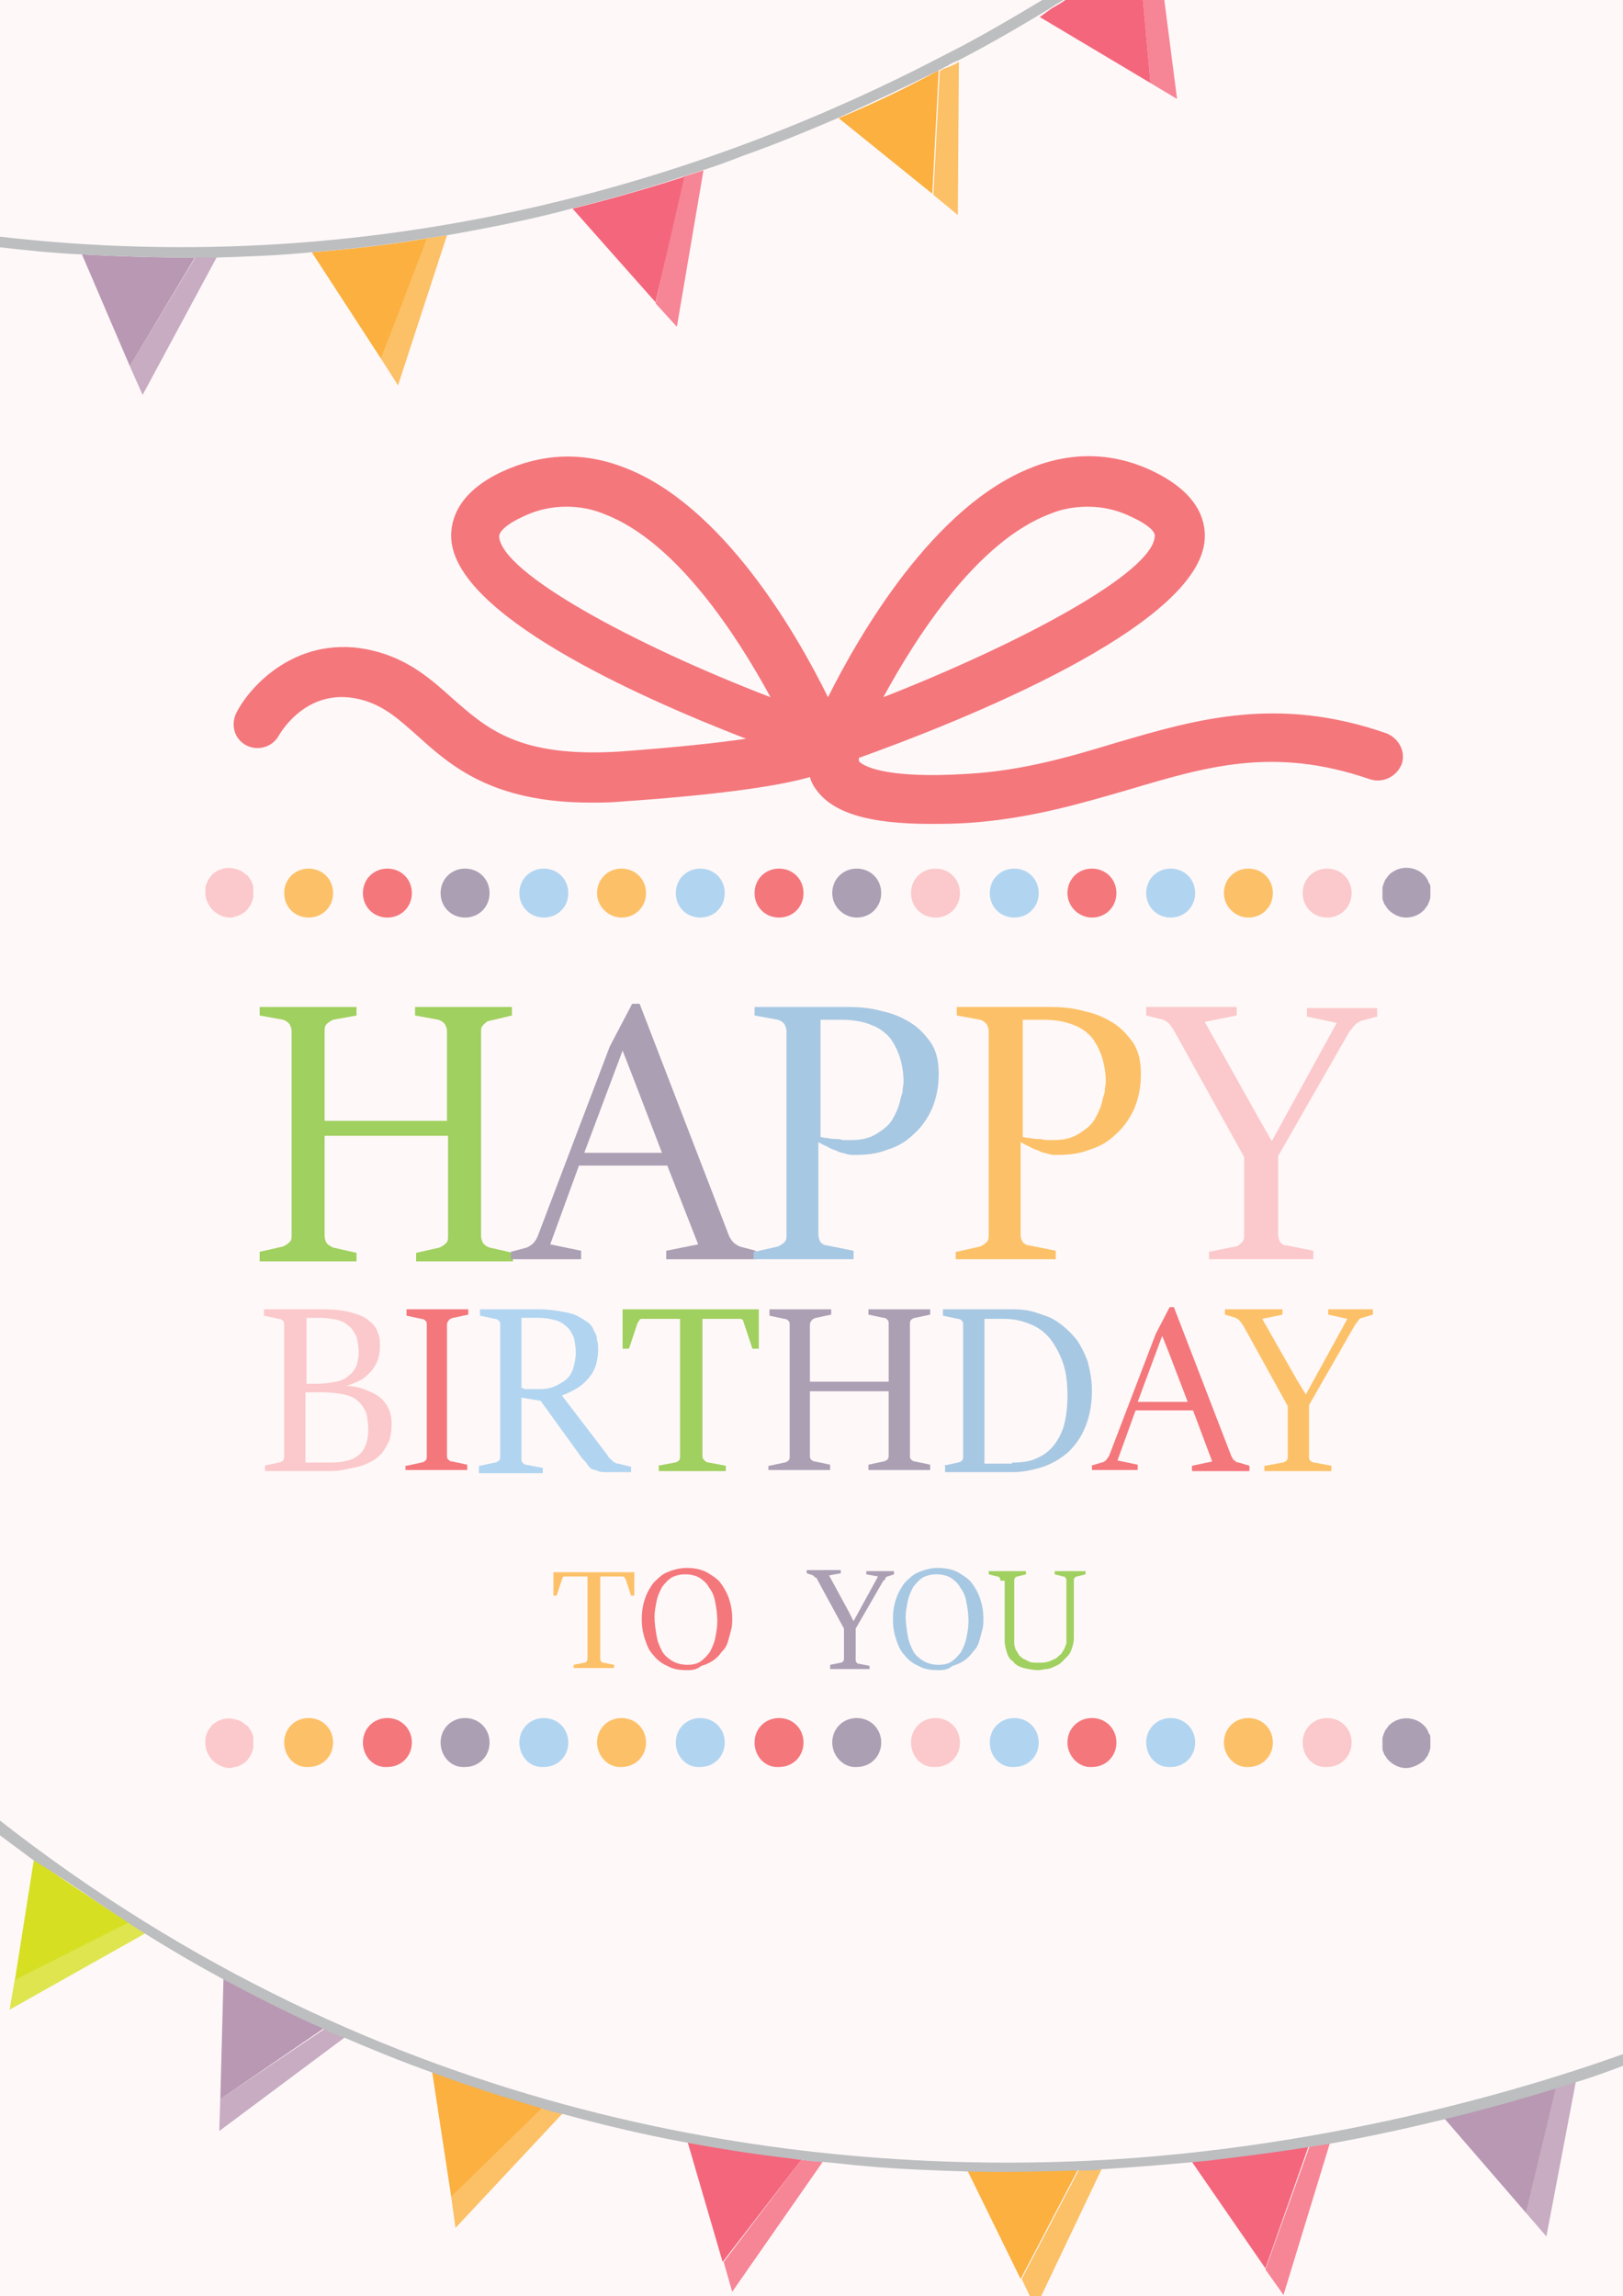
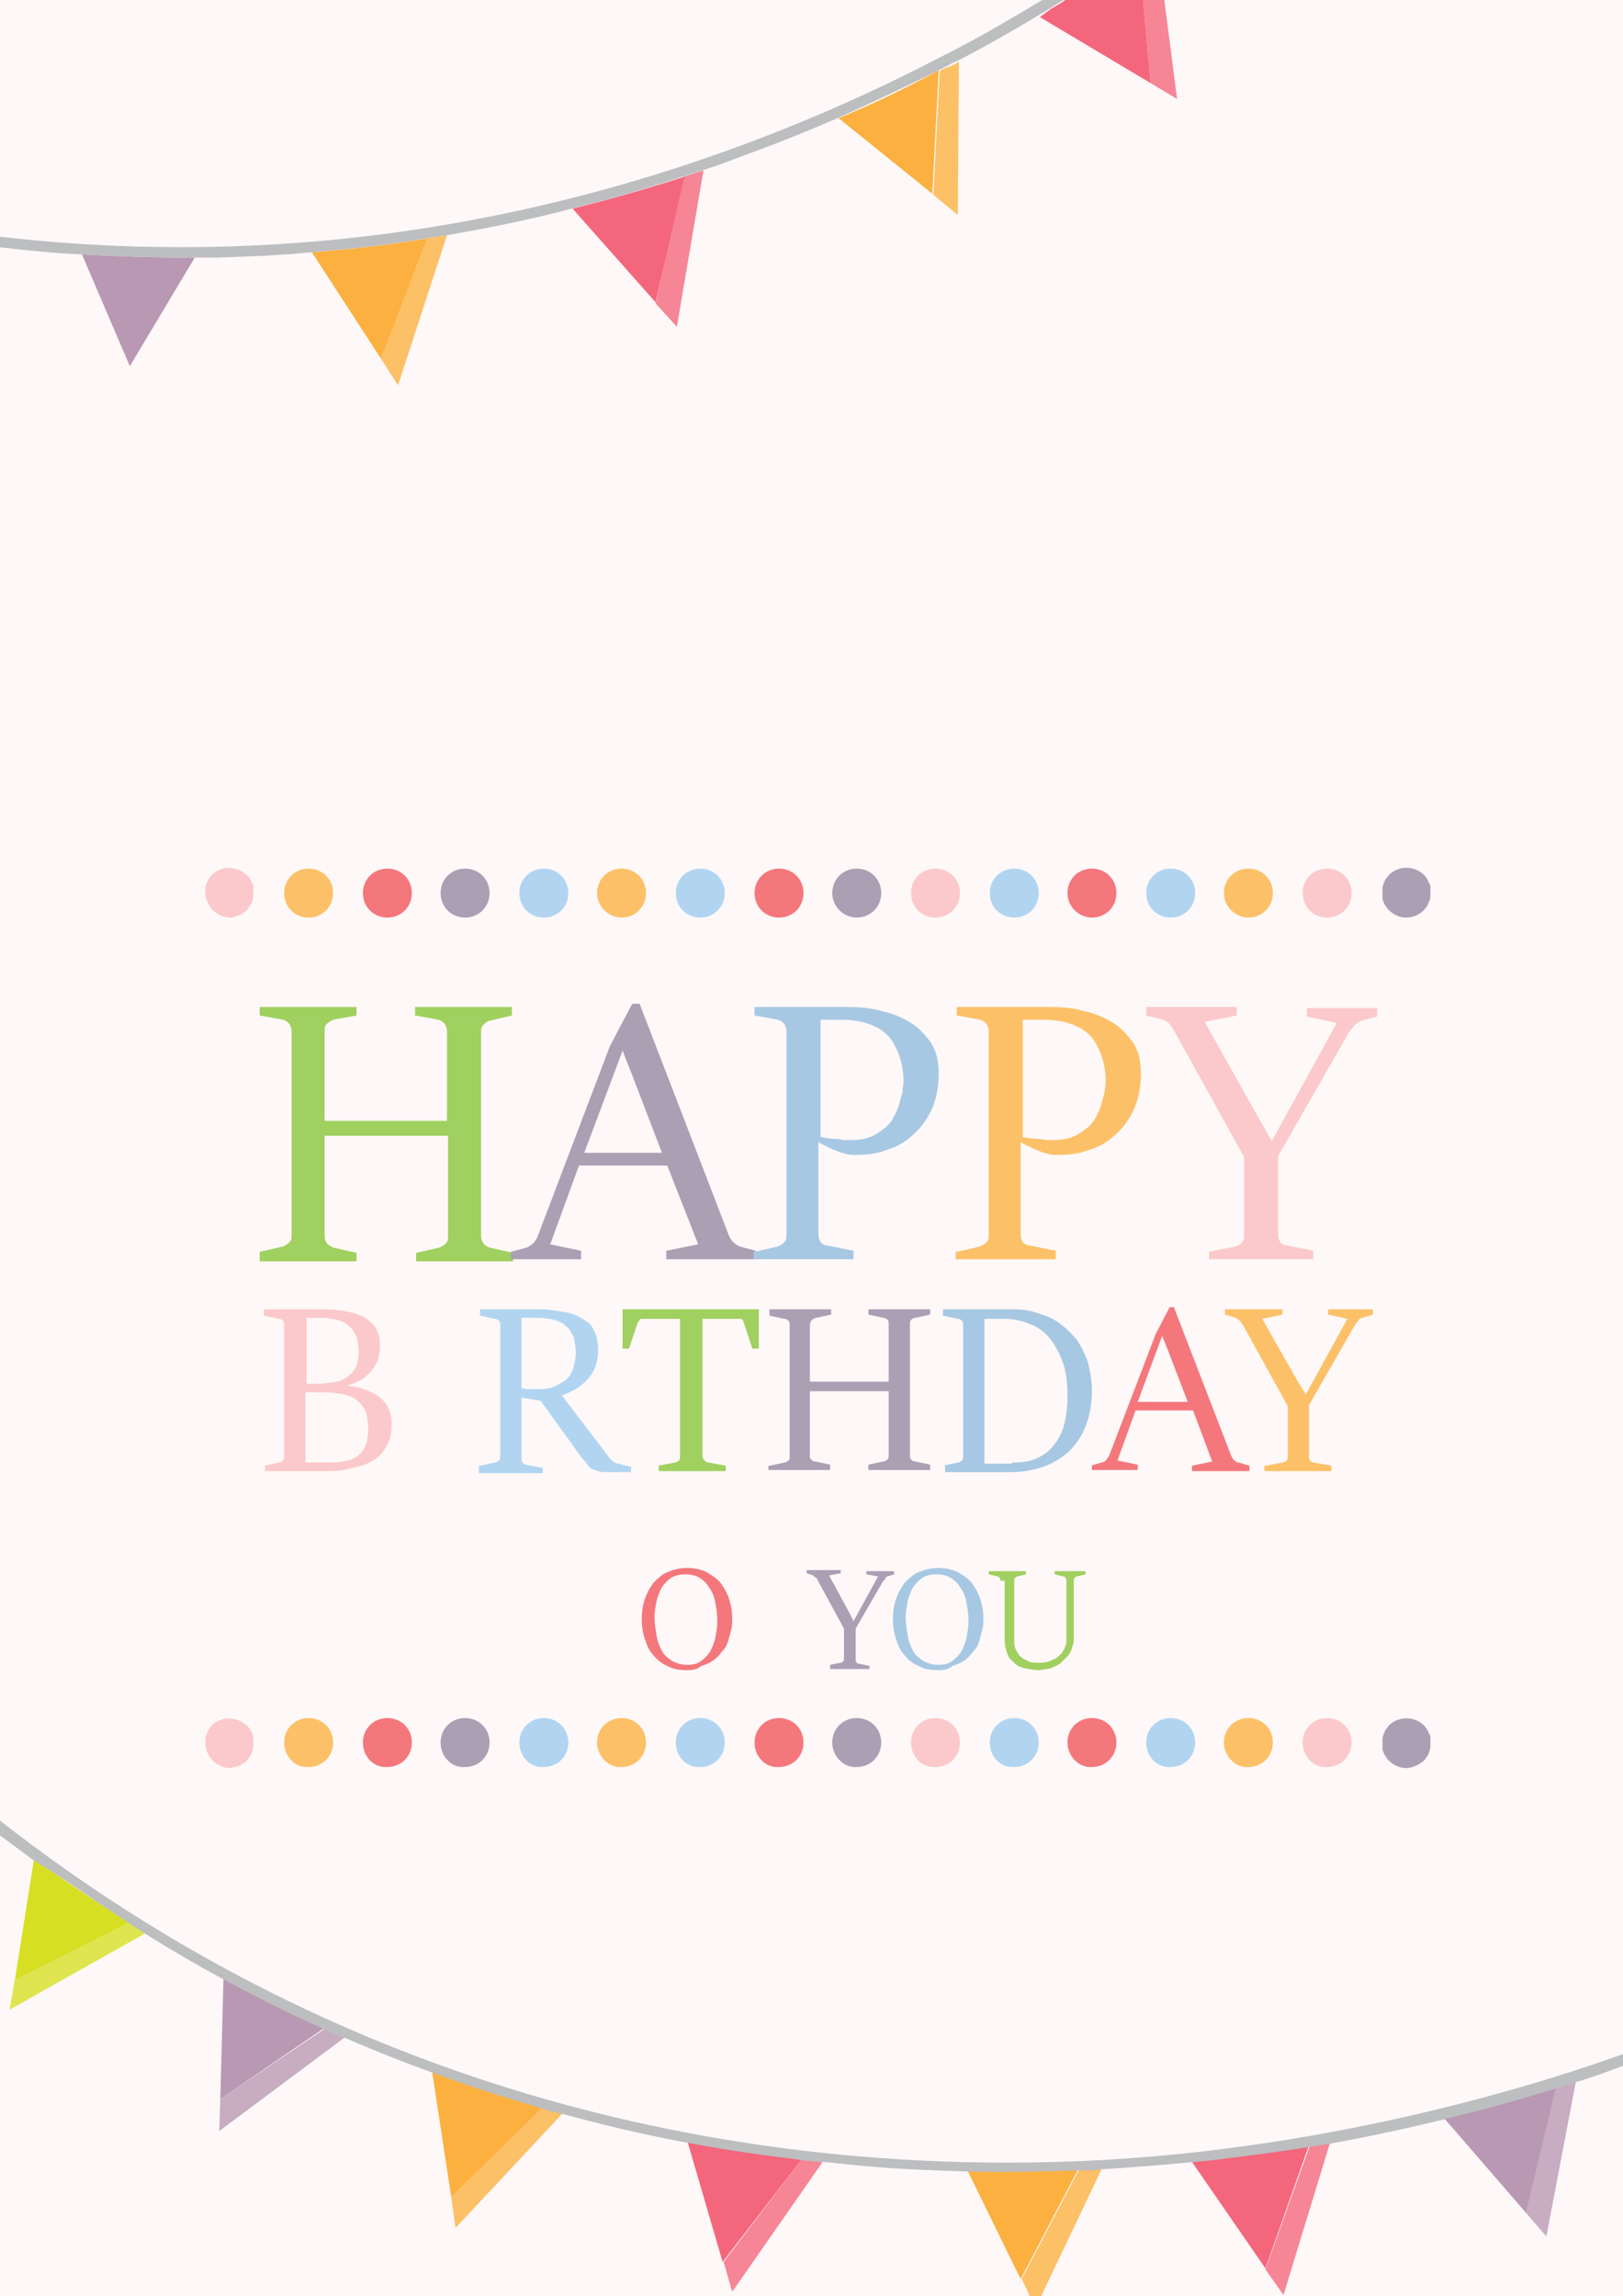
<svg xmlns="http://www.w3.org/2000/svg" version="1.1" id="图层_1" x="0px" y="0px" viewBox="0 0 152.5 215.7" style="enable-background:new 0 0 152.5 215.7;" xml:space="preserve">
  <style type="text/css">
	.st0{fill:#FFF8F8;}
	.st1{fill:#FBC9CB;}
	.st2{fill:#FCC168;}
	.st3{fill:#B1D5F1;}
	.st4{fill:#F4777C;}
	.st5{fill:#AB9FB4;}
	.st6{fill:#A0D05F;}
	.st7{fill:#A7C8E3;}
	.st8{fill:none;}
	.st9{fill:#C7ACC2;}
	.st10{fill:#B998B3;}
	.st11{fill:#FCC066;}
	.st12{fill:#FBB040;}
	.st13{fill:#F68596;}
	.st14{fill:#F4667C;}
	.st15{fill:#BCBEC0;}
	.st16{fill:#DFE54F;}
	.st17{fill:#D7DF23;}
</style>
  <rect x="-2.4" y="-2.5" class="st0" width="157.4" height="220.7" />
  <g>
    <g>
      <g>
        <g>
          <path class="st1" d="M21.6,86.2c-0.6,0-1.2-0.3-1.6-0.7c-0.4-0.4-0.7-1-0.7-1.6c0-0.2,0-0.3,0-0.5c0-0.1,0.1-0.3,0.1-0.4      c0.1-0.1,0.1-0.3,0.2-0.4c0.1-0.1,0.2-0.3,0.3-0.4c0.5-0.5,1.3-0.8,2.1-0.6c0.1,0,0.3,0.1,0.4,0.1c0.1,0.1,0.3,0.1,0.4,0.2      c0.1,0.1,0.2,0.2,0.4,0.3c0.1,0.1,0.2,0.2,0.3,0.4c0.1,0.1,0.2,0.3,0.2,0.4c0.1,0.1,0.1,0.3,0.1,0.4c0,0.1,0,0.3,0,0.5      c0,0.1,0,0.3,0,0.4c0,0.1-0.1,0.3-0.1,0.4c-0.1,0.1-0.1,0.3-0.2,0.4c-0.1,0.1-0.2,0.3-0.3,0.4c-0.1,0.1-0.2,0.2-0.4,0.3      c-0.1,0.1-0.3,0.2-0.4,0.2c-0.1,0.1-0.3,0.1-0.4,0.1C22,86.2,21.8,86.2,21.6,86.2z" />
        </g>
        <path class="st1" d="M122.4,83.9c0-1.3,1-2.3,2.3-2.3l0,0c1.3,0,2.3,1,2.3,2.3l0,0c0,1.3-1,2.3-2.3,2.3l0,0     C123.4,86.2,122.4,85.2,122.4,83.9z" />
        <path class="st2" d="M115,83.9c0-1.3,1-2.3,2.3-2.3l0,0c1.3,0,2.3,1,2.3,2.3l0,0c0,1.3-1,2.3-2.3,2.3l0,0     C116.1,86.2,115,85.2,115,83.9z" />
        <path class="st3" d="M107.7,83.9c0-1.3,1-2.3,2.3-2.3l0,0c1.3,0,2.3,1,2.3,2.3l0,0c0,1.3-1,2.3-2.3,2.3l0,0     C108.7,86.2,107.7,85.2,107.7,83.9z" />
        <path class="st4" d="M100.3,83.9c0-1.3,1-2.3,2.3-2.3l0,0c1.3,0,2.3,1,2.3,2.3l0,0c0,1.3-1,2.3-2.3,2.3l0,0     C101.4,86.2,100.3,85.2,100.3,83.9z" />
        <path class="st3" d="M93,83.9c0-1.3,1-2.3,2.3-2.3l0,0c1.3,0,2.3,1,2.3,2.3l0,0c0,1.3-1,2.3-2.3,2.3l0,0C94,86.2,93,85.2,93,83.9     z" />
        <path class="st1" d="M85.6,83.9c0-1.3,1-2.3,2.3-2.3l0,0c1.3,0,2.3,1,2.3,2.3l0,0c0,1.3-1,2.3-2.3,2.3l0,0     C86.6,86.2,85.6,85.2,85.6,83.9z" />
        <path class="st5" d="M78.2,83.9c0-1.3,1-2.3,2.3-2.3l0,0c1.3,0,2.3,1,2.3,2.3l0,0c0,1.3-1,2.3-2.3,2.3l0,0     C79.3,86.2,78.2,85.2,78.2,83.9z" />
        <path class="st4" d="M70.9,83.9c0-1.3,1-2.3,2.3-2.3l0,0c1.3,0,2.3,1,2.3,2.3l0,0c0,1.3-1,2.3-2.3,2.3l0,0     C71.9,86.2,70.9,85.2,70.9,83.9z" />
        <path class="st3" d="M63.5,83.9c0-1.3,1-2.3,2.3-2.3l0,0c1.3,0,2.3,1,2.3,2.3l0,0c0,1.3-1,2.3-2.3,2.3l0,0     C64.5,86.2,63.5,85.2,63.5,83.9z" />
        <path class="st2" d="M56.1,83.9c0-1.3,1-2.3,2.3-2.3l0,0c1.3,0,2.3,1,2.3,2.3l0,0c0,1.3-1,2.3-2.3,2.3l0,0     C57.2,86.2,56.1,85.2,56.1,83.9z" />
        <path class="st3" d="M48.8,83.9c0-1.3,1-2.3,2.3-2.3l0,0c1.3,0,2.3,1,2.3,2.3l0,0c0,1.3-1,2.3-2.3,2.3l0,0     C49.8,86.2,48.8,85.2,48.8,83.9z" />
        <path class="st5" d="M41.4,83.9c0-1.3,1-2.3,2.3-2.3l0,0c1.3,0,2.3,1,2.3,2.3l0,0c0,1.3-1,2.3-2.3,2.3l0,0     C42.4,86.2,41.4,85.2,41.4,83.9z" />
        <path class="st4" d="M34.1,83.9c0-1.3,1-2.3,2.3-2.3l0,0c1.3,0,2.3,1,2.3,2.3l0,0c0,1.3-1,2.3-2.3,2.3l0,0     C35.1,86.2,34.1,85.2,34.1,83.9z" />
        <path class="st2" d="M26.7,83.9c0-1.3,1-2.3,2.3-2.3l0,0c1.3,0,2.3,1,2.3,2.3l0,0c0,1.3-1,2.3-2.3,2.3l0,0     C27.7,86.2,26.7,85.2,26.7,83.9z" />
        <g>
          <path class="st5" d="M132.1,86.2c-0.6,0-1.2-0.3-1.6-0.7c-0.1-0.1-0.2-0.2-0.3-0.4c-0.1-0.1-0.2-0.3-0.2-0.4      c-0.1-0.1-0.1-0.3-0.1-0.4c0-0.1,0-0.3,0-0.4c0-0.2,0-0.3,0-0.5c0-0.1,0.1-0.3,0.1-0.4c0.1-0.1,0.1-0.3,0.2-0.4      c0.1-0.1,0.2-0.3,0.3-0.4c0.9-0.9,2.4-0.9,3.3,0c0.1,0.1,0.2,0.2,0.3,0.4c0.1,0.1,0.1,0.3,0.2,0.4c0.1,0.1,0.1,0.3,0.1,0.4      c0,0.1,0,0.3,0,0.5c0,0.1,0,0.3,0,0.4c0,0.1-0.1,0.3-0.1,0.4c-0.1,0.1-0.1,0.3-0.2,0.4c-0.1,0.1-0.2,0.3-0.3,0.4      C133.3,86,132.7,86.2,132.1,86.2z" />
        </g>
      </g>
      <g>
        <g>
          <path class="st1" d="M21.6,166.1c-0.6,0-1.2-0.3-1.6-0.7c-0.4-0.4-0.7-1-0.7-1.6c0-0.2,0-0.3,0-0.5c0-0.1,0.1-0.3,0.1-0.4      c0.1-0.1,0.1-0.3,0.2-0.4c0.1-0.1,0.2-0.3,0.3-0.4c0.5-0.5,1.3-0.8,2.1-0.6c0.1,0,0.3,0.1,0.4,0.1c0.1,0.1,0.3,0.1,0.4,0.2      c0.1,0.1,0.2,0.2,0.4,0.3c0.1,0.1,0.2,0.2,0.3,0.4c0.1,0.1,0.2,0.3,0.2,0.4c0.1,0.1,0.1,0.3,0.1,0.4c0,0.1,0,0.3,0,0.5      c0,0.1,0,0.3,0,0.4c0,0.1-0.1,0.3-0.1,0.4c-0.1,0.1-0.1,0.3-0.2,0.4c-0.1,0.1-0.2,0.3-0.3,0.4c-0.1,0.1-0.2,0.2-0.4,0.3      c-0.1,0.1-0.3,0.2-0.4,0.2c-0.1,0.1-0.3,0.1-0.4,0.1C22,166,21.8,166.1,21.6,166.1z" />
        </g>
        <path class="st1" d="M122.4,163.7c0-1.3,1-2.3,2.3-2.3l0,0c1.3,0,2.3,1,2.3,2.3l0,0c0,1.3-1,2.3-2.3,2.3l0,0     C123.4,166.1,122.4,165,122.4,163.7z" />
        <path class="st2" d="M115,163.7c0-1.3,1-2.3,2.3-2.3l0,0c1.3,0,2.3,1,2.3,2.3l0,0c0,1.3-1,2.3-2.3,2.3l0,0     C116.1,166.1,115,165,115,163.7z" />
        <path class="st3" d="M107.7,163.7c0-1.3,1-2.3,2.3-2.3l0,0c1.3,0,2.3,1,2.3,2.3l0,0c0,1.3-1,2.3-2.3,2.3l0,0     C108.7,166.1,107.7,165,107.7,163.7z" />
        <path class="st4" d="M100.3,163.7c0-1.3,1-2.3,2.3-2.3l0,0c1.3,0,2.3,1,2.3,2.3l0,0c0,1.3-1,2.3-2.3,2.3l0,0     C101.4,166.1,100.3,165,100.3,163.7z" />
        <path class="st3" d="M93,163.7c0-1.3,1-2.3,2.3-2.3l0,0c1.3,0,2.3,1,2.3,2.3l0,0c0,1.3-1,2.3-2.3,2.3l0,0     C94,166.1,93,165,93,163.7z" />
        <path class="st1" d="M85.6,163.7c0-1.3,1-2.3,2.3-2.3l0,0c1.3,0,2.3,1,2.3,2.3l0,0c0,1.3-1,2.3-2.3,2.3l0,0     C86.6,166.1,85.6,165,85.6,163.7z" />
        <path class="st5" d="M78.2,163.7c0-1.3,1-2.3,2.3-2.3l0,0c1.3,0,2.3,1,2.3,2.3l0,0c0,1.3-1,2.3-2.3,2.3l0,0     C79.3,166.1,78.2,165,78.2,163.7z" />
        <path class="st4" d="M70.9,163.7c0-1.3,1-2.3,2.3-2.3l0,0c1.3,0,2.3,1,2.3,2.3l0,0c0,1.3-1,2.3-2.3,2.3l0,0     C71.9,166.1,70.9,165,70.9,163.7z" />
        <path class="st3" d="M63.5,163.7c0-1.3,1-2.3,2.3-2.3l0,0c1.3,0,2.3,1,2.3,2.3l0,0c0,1.3-1,2.3-2.3,2.3l0,0     C64.5,166.1,63.5,165,63.5,163.7z" />
        <path class="st2" d="M56.1,163.7c0-1.3,1-2.3,2.3-2.3l0,0c1.3,0,2.3,1,2.3,2.3l0,0c0,1.3-1,2.3-2.3,2.3l0,0     C57.2,166.1,56.1,165,56.1,163.7z" />
        <path class="st3" d="M48.8,163.7c0-1.3,1-2.3,2.3-2.3l0,0c1.3,0,2.3,1,2.3,2.3l0,0c0,1.3-1,2.3-2.3,2.3l0,0     C49.8,166.1,48.8,165,48.8,163.7z" />
        <path class="st5" d="M41.4,163.7c0-1.3,1-2.3,2.3-2.3l0,0c1.3,0,2.3,1,2.3,2.3l0,0c0,1.3-1,2.3-2.3,2.3l0,0     C42.4,166.1,41.4,165,41.4,163.7z" />
        <path class="st4" d="M34.1,163.7c0-1.3,1-2.3,2.3-2.3l0,0c1.3,0,2.3,1,2.3,2.3l0,0c0,1.3-1,2.3-2.3,2.3l0,0     C35.1,166.1,34.1,165,34.1,163.7z" />
        <path class="st2" d="M26.7,163.7c0-1.3,1-2.3,2.3-2.3l0,0c1.3,0,2.3,1,2.3,2.3l0,0c0,1.3-1,2.3-2.3,2.3l0,0     C27.7,166.1,26.7,165,26.7,163.7z" />
        <g>
          <path class="st5" d="M132.1,166.1c-0.6,0-1.2-0.3-1.6-0.7c-0.1-0.1-0.2-0.2-0.3-0.4c-0.1-0.1-0.2-0.3-0.2-0.4      c-0.1-0.1-0.1-0.3-0.1-0.4c0-0.1,0-0.3,0-0.4c0-0.2,0-0.3,0-0.5c0-0.1,0.1-0.3,0.1-0.4c0.1-0.1,0.1-0.3,0.2-0.4      c0.1-0.1,0.2-0.3,0.3-0.4c0.9-0.9,2.4-0.9,3.3,0c0.1,0.1,0.2,0.2,0.3,0.4c0.1,0.1,0.1,0.3,0.2,0.4c0.1,0.1,0.1,0.3,0.1,0.4      c0,0.1,0,0.3,0,0.5c0,0.1,0,0.3,0,0.4c0,0.1-0.1,0.3-0.1,0.4c-0.1,0.1-0.1,0.3-0.2,0.4c-0.1,0.1-0.2,0.3-0.3,0.4      C133.3,165.8,132.7,166.1,132.1,166.1z" />
        </g>
      </g>
      <g>
        <g>
          <path class="st1" d="M24.8,137.7l1.4-0.3c0.1,0,0.3-0.1,0.4-0.2c0.1-0.1,0.1-0.3,0.1-0.4v-12.3c0-0.2,0-0.3-0.1-0.4      c-0.1-0.1-0.2-0.2-0.4-0.2l-1.4-0.3V123h5.5c1.1,0,2,0.1,2.7,0.3c0.7,0.2,1.3,0.4,1.7,0.8c0.4,0.3,0.7,0.7,0.8,1.1      c0.2,0.4,0.2,0.8,0.2,1.3c0,0.5-0.1,0.9-0.2,1.3c-0.2,0.4-0.4,0.8-0.7,1.1c-0.3,0.3-0.6,0.6-1,0.8c-0.4,0.2-0.9,0.4-1.3,0.5      c0.6,0,1.1,0.1,1.7,0.3c0.5,0.2,1,0.4,1.4,0.7c0.4,0.3,0.7,0.7,0.9,1.1c0.2,0.4,0.3,0.9,0.3,1.5c0,0.6-0.1,1.1-0.2,1.5      c-0.2,0.4-0.4,0.8-0.7,1.2c-0.3,0.3-0.6,0.6-1,0.8c-0.4,0.2-0.8,0.4-1.3,0.5c-0.5,0.1-0.9,0.2-1.4,0.3c-0.5,0.1-1,0.1-1.5,0.1      h-5.8V137.7z M29.7,130c0.7,0,1.4-0.1,1.9-0.2c0.5-0.1,0.9-0.3,1.2-0.6c0.3-0.2,0.5-0.5,0.7-0.9c0.1-0.4,0.2-0.8,0.2-1.2      c0-0.6-0.1-1.1-0.2-1.5c-0.2-0.4-0.4-0.8-0.7-1c-0.3-0.3-0.7-0.5-1.1-0.6c-0.5-0.1-1-0.2-1.6-0.2h-1.3v6.2H29.7z M31,137.4      c1.2,0,2.1-0.2,2.7-0.7c0.6-0.5,0.9-1.3,0.9-2.4c0-0.6-0.1-1.2-0.2-1.6c-0.2-0.4-0.4-0.8-0.8-1.1c-0.3-0.3-0.8-0.5-1.3-0.6      c-0.5-0.1-1.2-0.2-1.9-0.2h-1.7v6.6H31z" />
-           <path class="st4" d="M38.2,137.7l1.4-0.3c0.1,0,0.3-0.1,0.4-0.2c0.1-0.1,0.1-0.3,0.1-0.4v-12.3c0-0.2,0-0.3-0.1-0.4      c-0.1-0.1-0.2-0.2-0.4-0.2l-1.4-0.3V123H44v0.5l-1.4,0.3c-0.1,0-0.3,0.1-0.4,0.2c-0.1,0.1-0.2,0.3-0.2,0.4v12.3      c0,0.2,0,0.3,0.1,0.4c0.1,0.1,0.2,0.2,0.4,0.2l1.4,0.3v0.5h-5.8V137.7z" />
          <path class="st3" d="M45.1,137.7l1.4-0.3c0.1,0,0.3-0.1,0.4-0.2c0.1-0.1,0.1-0.3,0.1-0.4v-12.3c0-0.2,0-0.3-0.1-0.4      c-0.1-0.1-0.2-0.2-0.4-0.2l-1.4-0.3V123h5.6c0.8,0,1.4,0.1,2,0.2c0.6,0.1,1.1,0.2,1.5,0.4c0.4,0.2,0.7,0.4,1,0.6      c0.3,0.2,0.5,0.5,0.6,0.8c0.2,0.3,0.3,0.6,0.3,0.9c0.1,0.3,0.1,0.6,0.1,0.9c0,0.6-0.1,1.2-0.3,1.7c-0.2,0.5-0.5,0.9-0.9,1.3      c-0.3,0.3-0.7,0.6-1.1,0.8c-0.4,0.2-0.8,0.4-1.1,0.5l4.2,5.5c0.1,0.1,0.1,0.2,0.2,0.3c0.1,0.1,0.2,0.2,0.3,0.3      c0.1,0.1,0.2,0.2,0.3,0.2c0.1,0.1,0.2,0.1,0.3,0.1l1.2,0.3v0.5H57c-0.3,0-0.6,0-0.8-0.1c-0.2-0.1-0.4-0.1-0.6-0.2      c-0.2-0.1-0.3-0.3-0.4-0.4c-0.1-0.2-0.3-0.4-0.5-0.6l-3.9-5.4l-1.8-0.3v5.7c0,0.2,0,0.3,0.1,0.4c0.1,0.1,0.2,0.2,0.3,0.2      l1.6,0.3v0.5h-6V137.7z M49,130.4c0.1,0,0.2,0,0.3,0.1c0.1,0,0.3,0,0.5,0c0.2,0,0.3,0,0.5,0c0.2,0,0.3,0,0.4,0      c0.6,0,1.1-0.1,1.5-0.3c0.4-0.2,0.8-0.4,1.1-0.7c0.3-0.3,0.5-0.7,0.6-1.1c0.1-0.4,0.2-0.8,0.2-1.3c0-0.6-0.1-1.1-0.2-1.5      c-0.2-0.4-0.4-0.8-0.7-1c-0.3-0.3-0.7-0.5-1.1-0.6c-0.4-0.1-1-0.2-1.5-0.2H49V130.4z" />
          <path class="st6" d="M61.8,137.7l1.6-0.3c0.1,0,0.3-0.1,0.4-0.2c0.1-0.1,0.1-0.3,0.1-0.4v-12.9h-3.5c-0.1,0-0.3,0-0.3,0.1      c-0.1,0.1-0.1,0.2-0.2,0.3l-0.8,2.4h-0.6V123h12.8v3.7h-0.6l-0.8-2.4c0-0.1-0.1-0.2-0.1-0.3c-0.1-0.1-0.2-0.1-0.3-0.1H66v12.9      c0,0.2,0.1,0.3,0.2,0.4c0.1,0.1,0.2,0.2,0.4,0.2l1.6,0.3v0.5h-6.3V137.7z" />
          <path class="st5" d="M72.3,137.7l1.4-0.3c0.1,0,0.3-0.1,0.4-0.2c0.1-0.1,0.1-0.3,0.1-0.4v-12.3c0-0.2,0-0.3-0.1-0.4      c-0.1-0.1-0.2-0.2-0.4-0.2l-1.4-0.3V123h5.8v0.5l-1.4,0.3c-0.1,0-0.3,0.1-0.4,0.2c-0.1,0.1-0.2,0.3-0.2,0.4v5.4h7.4v-5.4      c0-0.2,0-0.3-0.1-0.4c-0.1-0.1-0.2-0.2-0.4-0.2l-1.4-0.3V123h5.8v0.5l-1.4,0.3c-0.1,0-0.3,0.1-0.4,0.2c-0.1,0.1-0.1,0.3-0.1,0.4      v12.3c0,0.2,0,0.3,0.1,0.4c0.1,0.1,0.2,0.2,0.4,0.2l1.4,0.3v0.5h-5.8v-0.5l1.4-0.3c0.1,0,0.3-0.1,0.4-0.2      c0.1-0.1,0.1-0.3,0.1-0.4v-6h-7.4v6c0,0.2,0,0.3,0.1,0.4c0.1,0.1,0.2,0.2,0.4,0.2l1.4,0.3v0.5h-5.8V137.7z" />
          <path class="st7" d="M88.6,137.7l1.4-0.3c0.1,0,0.3-0.1,0.4-0.2c0.1-0.1,0.1-0.3,0.1-0.4v-12.3c0-0.2,0-0.3-0.1-0.4      c-0.1-0.1-0.2-0.2-0.4-0.2l-1.4-0.3V123h6.3c0.5,0,1,0,1.6,0.1c0.6,0.1,1.1,0.3,1.7,0.5c0.6,0.2,1.1,0.5,1.6,0.9      c0.5,0.4,1,0.9,1.4,1.4c0.4,0.6,0.7,1.2,1,2c0.2,0.8,0.4,1.7,0.4,2.7c0,1.3-0.2,2.4-0.6,3.4c-0.4,1-0.9,1.7-1.6,2.4      c-0.7,0.6-1.5,1.1-2.4,1.4c-0.9,0.3-1.9,0.5-2.9,0.5h-6.3V137.7z M95.1,137.4c0.9,0,1.7-0.1,2.3-0.4c0.7-0.3,1.2-0.7,1.6-1.2      c0.4-0.5,0.8-1.2,1-2c0.2-0.8,0.3-1.7,0.3-2.7c0-1.1-0.1-2.1-0.4-3c-0.3-0.9-0.7-1.6-1.2-2.3c-0.5-0.6-1.1-1.1-1.9-1.4      c-0.7-0.3-1.5-0.5-2.4-0.5h-1.9v13.6H95.1z" />
          <path class="st4" d="M102.5,137.7l1-0.3c0.1,0,0.3-0.1,0.4-0.2c0.1-0.1,0.2-0.3,0.3-0.4l4.4-11.5l1.3-2.5h0.4l5.4,14      c0.1,0.1,0.1,0.3,0.3,0.4c0.1,0.1,0.2,0.2,0.4,0.2l1,0.3v0.5h-5.4v-0.5l1.9-0.4l-1.8-4.8h-5.4l-1.7,4.7l1.9,0.4v0.5h-4.3V137.7z       M111.6,131.7l-1.8-4.7l-0.6-1.5h0l-2.3,6.2H111.6z" />
          <path class="st2" d="M118.9,137.7l1.6-0.3c0.1,0,0.3-0.1,0.4-0.2c0.1-0.1,0.1-0.3,0.1-0.4v-4.7l-4.2-7.6      c-0.1-0.1-0.2-0.3-0.3-0.4c-0.1-0.1-0.2-0.2-0.4-0.3l-1-0.3V123h5.4v0.5l-1.9,0.4l3.3,5.8l0.8,1.3l3.9-7.1l-1.8-0.4V123h4.2v0.5      l-1,0.3c-0.1,0-0.3,0.1-0.4,0.3c-0.1,0.1-0.2,0.3-0.3,0.4L123,132v4.8c0,0.2,0,0.3,0.1,0.4c0.1,0.1,0.2,0.2,0.4,0.2l1.6,0.3v0.5      h-6.3V137.7z" />
        </g>
        <g>
          <path class="st6" d="M24.4,117.6l2.2-0.5c0.2-0.1,0.4-0.2,0.6-0.4c0.2-0.2,0.2-0.4,0.2-0.7V96.9c0-0.3-0.1-0.5-0.2-0.7      c-0.2-0.2-0.3-0.3-0.6-0.4l-2.2-0.4v-0.8h9.1v0.8l-2.2,0.4c-0.2,0.1-0.4,0.2-0.6,0.4c-0.2,0.2-0.2,0.4-0.2,0.7v8.4h11.5v-8.4      c0-0.3-0.1-0.5-0.2-0.7c-0.2-0.2-0.3-0.3-0.6-0.4l-2.2-0.4v-0.8h9.1v0.8L46,95.9c-0.2,0-0.4,0.2-0.6,0.4      c-0.2,0.2-0.2,0.4-0.2,0.7v19.1c0,0.3,0.1,0.5,0.2,0.7c0.2,0.2,0.3,0.3,0.6,0.4l2.2,0.5v0.8h-9.1v-0.8l2.2-0.5      c0.2-0.1,0.4-0.2,0.6-0.4c0.2-0.2,0.2-0.4,0.2-0.7v-9.4H30.5v9.4c0,0.3,0.1,0.5,0.2,0.7c0.2,0.2,0.4,0.3,0.6,0.4l2.2,0.5v0.8      h-9.1V117.6z" />
          <path class="st5" d="M48,117.6l1.5-0.4c0.2-0.1,0.4-0.2,0.6-0.4c0.2-0.2,0.3-0.4,0.4-0.6l6.8-17.9l2.1-4h0.7l8.4,21.8      c0.1,0.2,0.2,0.4,0.4,0.6c0.2,0.2,0.4,0.3,0.6,0.4l1.5,0.4v0.8h-8.4v-0.8l3-0.6l-2.9-7.4h-8.3l-2.7,7.4l2.9,0.6v0.8H48V117.6z       M62.2,108.3l-2.8-7.3l-0.9-2.3h0l-3.6,9.6H62.2z" />
          <path class="st7" d="M70.9,117.6l2.2-0.5c0.2-0.1,0.4-0.2,0.6-0.4c0.2-0.2,0.2-0.4,0.2-0.7V96.9c0-0.3-0.1-0.5-0.2-0.7      c-0.2-0.2-0.3-0.3-0.6-0.4l-2.2-0.4v-0.8h8.7c1.2,0,2.3,0.1,3.3,0.4c1,0.2,1.9,0.6,2.7,1.1c0.8,0.5,1.4,1.2,1.9,1.9      c0.5,0.8,0.7,1.7,0.7,2.9c0,1.2-0.2,2.2-0.6,3.2c-0.4,0.9-1,1.8-1.7,2.4c-0.7,0.7-1.5,1.2-2.5,1.5c-1,0.4-2,0.5-3.1,0.5      c-0.3,0-0.5,0-0.8-0.1c-0.3-0.1-0.6-0.1-0.9-0.3c-0.3-0.1-0.6-0.2-0.9-0.4c-0.3-0.1-0.6-0.3-0.8-0.4v8.7c0,0.3,0.1,0.5,0.2,0.7      c0.2,0.2,0.4,0.3,0.6,0.3l2.5,0.5v0.8h-9.4V117.6z M77,106.8c0.2,0,0.4,0.1,0.6,0.1c0.2,0,0.5,0.1,0.8,0.1c0.3,0,0.5,0,0.8,0.1      c0.3,0,0.5,0,0.8,0c0.7,0,1.3-0.1,1.8-0.3c0.5-0.2,0.9-0.5,1.3-0.8c0.4-0.3,0.7-0.7,0.9-1.1c0.2-0.4,0.4-0.8,0.5-1.2      c0.1-0.4,0.2-0.8,0.3-1.1c0-0.4,0.1-0.7,0.1-0.9c0-0.8-0.1-1.5-0.3-2.2c-0.2-0.7-0.5-1.3-0.9-1.9c-0.4-0.5-1-1-1.8-1.3      c-0.7-0.3-1.7-0.5-2.8-0.5h-2V106.8z" />
          <path class="st2" d="M89.9,117.6l2.2-0.5c0.2-0.1,0.4-0.2,0.6-0.4c0.2-0.2,0.2-0.4,0.2-0.7V96.9c0-0.3-0.1-0.5-0.2-0.7      c-0.2-0.2-0.3-0.3-0.6-0.4l-2.2-0.4v-0.8h8.7c1.2,0,2.3,0.1,3.3,0.4c1,0.2,1.9,0.6,2.7,1.1c0.8,0.5,1.4,1.2,1.9,1.9      c0.5,0.8,0.7,1.7,0.7,2.9c0,1.2-0.2,2.2-0.6,3.2c-0.4,0.9-1,1.8-1.7,2.4c-0.7,0.7-1.5,1.2-2.5,1.5c-1,0.4-2,0.5-3.1,0.5      c-0.3,0-0.5,0-0.8-0.1c-0.3-0.1-0.6-0.1-0.9-0.3c-0.3-0.1-0.6-0.2-0.9-0.4c-0.3-0.1-0.6-0.3-0.8-0.4v8.7c0,0.3,0.1,0.5,0.2,0.7      c0.2,0.2,0.4,0.3,0.6,0.3l2.5,0.5v0.8h-9.4V117.6z M96,106.8c0.2,0,0.4,0.1,0.6,0.1c0.2,0,0.5,0.1,0.8,0.1c0.3,0,0.5,0,0.8,0.1      c0.3,0,0.5,0,0.8,0c0.7,0,1.3-0.1,1.8-0.3c0.5-0.2,0.9-0.5,1.3-0.8c0.4-0.3,0.7-0.7,0.9-1.1c0.2-0.4,0.4-0.8,0.5-1.2      c0.1-0.4,0.2-0.8,0.3-1.1c0-0.4,0.1-0.7,0.1-0.9c0-0.8-0.1-1.5-0.3-2.2c-0.2-0.7-0.5-1.3-0.9-1.9c-0.4-0.5-1-1-1.8-1.3      c-0.7-0.3-1.7-0.5-2.8-0.5h-2V106.8z" />
          <path class="st1" d="M113.6,117.6l2.5-0.5c0.2,0,0.4-0.2,0.6-0.4c0.2-0.2,0.2-0.4,0.2-0.7v-7.3l-6.6-11.9      c-0.1-0.2-0.3-0.4-0.4-0.6c-0.2-0.2-0.4-0.3-0.6-0.4l-1.6-0.4v-0.8h8.5v0.8l-3,0.6l5.1,9.1l1.2,2.1l6.1-11.1l-2.8-0.6v-0.8h6.6      v0.8l-1.5,0.4c-0.2,0.1-0.4,0.2-0.6,0.4c-0.2,0.2-0.3,0.4-0.5,0.6l-6.7,11.7v7.4c0,0.3,0.1,0.5,0.2,0.7c0.2,0.2,0.3,0.3,0.6,0.3      l2.5,0.5v0.8h-9.8V117.6z" />
        </g>
        <g>
-           <path class="st2" d="M53.9,156.4l1-0.2c0.1,0,0.2-0.1,0.2-0.1c0.1-0.1,0.1-0.2,0.1-0.3v-7.7h-2.1c-0.1,0-0.2,0-0.2,0.1      c0,0-0.1,0.1-0.1,0.2l-0.5,1.5H52v-2.2h7.6v2.2h-0.3l-0.5-1.5c0-0.1-0.1-0.1-0.1-0.2c0,0-0.1-0.1-0.2-0.1h-2.1v7.7      c0,0.1,0,0.2,0.1,0.3c0.1,0.1,0.1,0.1,0.2,0.1l1,0.2v0.3h-3.8V156.4z" />
          <path class="st4" d="M64.5,156.9c-0.7,0-1.3-0.1-1.8-0.4c-0.5-0.2-1-0.6-1.3-1c-0.4-0.4-0.6-0.9-0.8-1.5      c-0.2-0.6-0.3-1.2-0.3-1.9c0-0.7,0.1-1.3,0.3-1.9c0.2-0.6,0.5-1.1,0.8-1.5c0.4-0.4,0.8-0.8,1.3-1c0.5-0.2,1.1-0.4,1.8-0.4      c0.7,0,1.3,0.1,1.9,0.4c0.5,0.3,1,0.6,1.3,1c0.3,0.4,0.6,0.9,0.8,1.5c0.2,0.6,0.3,1.2,0.3,1.8c0,0.4,0,0.8-0.1,1.1      c-0.1,0.4-0.2,0.8-0.3,1.1c-0.1,0.4-0.3,0.7-0.6,1c-0.2,0.3-0.5,0.6-0.8,0.8c-0.3,0.2-0.7,0.4-1.1,0.5      C65.4,156.9,65,156.9,64.5,156.9z M64.6,156.4c0.5,0,0.9-0.1,1.2-0.3c0.3-0.2,0.6-0.5,0.9-0.9c0.2-0.4,0.4-0.8,0.5-1.3      c0.1-0.5,0.2-1,0.2-1.6c0-0.7-0.1-1.3-0.2-1.8c-0.1-0.6-0.3-1-0.6-1.4c-0.2-0.4-0.6-0.7-0.9-0.9c-0.4-0.2-0.8-0.3-1.3-0.3      c-0.5,0-0.9,0.1-1.3,0.3c-0.3,0.2-0.6,0.5-0.9,0.9c-0.2,0.4-0.4,0.8-0.5,1.3c-0.1,0.5-0.2,1-0.2,1.5c0,0.6,0.1,1.2,0.2,1.8      c0.1,0.6,0.3,1,0.5,1.4c0.2,0.4,0.6,0.7,0.9,0.9C63.6,156.3,64.1,156.4,64.6,156.4z" />
          <path class="st5" d="M78,156.4l1-0.2c0.1,0,0.2-0.1,0.2-0.1c0.1-0.1,0.1-0.2,0.1-0.3V153l-2.5-4.6c0-0.1-0.1-0.2-0.2-0.2      c-0.1-0.1-0.1-0.1-0.2-0.2l-0.6-0.2v-0.3H79v0.3l-1.1,0.2l1.9,3.5l0.4,0.8l2.3-4.2l-1.1-0.2v-0.3H84v0.3l-0.6,0.2      c-0.1,0-0.2,0.1-0.2,0.2c-0.1,0.1-0.1,0.2-0.2,0.2l-2.6,4.5v2.9c0,0.1,0,0.2,0.1,0.3c0.1,0.1,0.1,0.1,0.2,0.1l1,0.2v0.3H78      V156.4z" />
          <path class="st7" d="M88.1,156.9c-0.7,0-1.3-0.1-1.8-0.4c-0.5-0.2-1-0.6-1.3-1c-0.4-0.4-0.6-0.9-0.8-1.5      c-0.2-0.6-0.3-1.2-0.3-1.9c0-0.7,0.1-1.3,0.3-1.9c0.2-0.6,0.5-1.1,0.8-1.5c0.4-0.4,0.8-0.8,1.3-1c0.5-0.2,1.1-0.4,1.8-0.4      c0.7,0,1.3,0.1,1.9,0.4c0.5,0.3,1,0.6,1.3,1c0.3,0.4,0.6,0.9,0.8,1.5c0.2,0.6,0.3,1.2,0.3,1.8c0,0.4,0,0.8-0.1,1.1      c-0.1,0.4-0.2,0.8-0.3,1.1c-0.1,0.4-0.3,0.7-0.6,1c-0.2,0.3-0.5,0.6-0.8,0.8c-0.3,0.2-0.7,0.4-1.1,0.5      C89,156.9,88.6,156.9,88.1,156.9z M88.2,156.4c0.5,0,0.9-0.1,1.2-0.3c0.3-0.2,0.6-0.5,0.9-0.9c0.2-0.4,0.4-0.8,0.5-1.3      c0.1-0.5,0.2-1,0.2-1.6c0-0.7-0.1-1.3-0.2-1.8c-0.1-0.6-0.3-1-0.6-1.4c-0.2-0.4-0.6-0.7-0.9-0.9c-0.4-0.2-0.8-0.3-1.3-0.3      c-0.5,0-0.9,0.1-1.3,0.3c-0.3,0.2-0.6,0.5-0.9,0.9c-0.2,0.4-0.4,0.8-0.5,1.3c-0.1,0.5-0.2,1-0.2,1.5c0,0.6,0.1,1.2,0.2,1.8      c0.1,0.6,0.3,1,0.5,1.4c0.2,0.4,0.6,0.7,0.9,0.9C87.2,156.3,87.7,156.4,88.2,156.4z" />
          <path class="st6" d="M94,148.5c0-0.1,0-0.2-0.1-0.3c-0.1-0.1-0.1-0.1-0.2-0.1l-0.8-0.2v-0.3h3.5v0.3l-0.8,0.2      c-0.1,0-0.2,0.1-0.2,0.1c-0.1,0.1-0.1,0.2-0.1,0.3v5.4c0,0.2,0,0.3,0,0.5c0,0.2,0.1,0.4,0.1,0.5c0.1,0.2,0.2,0.3,0.3,0.5      c0.1,0.2,0.3,0.3,0.4,0.4c0.2,0.1,0.4,0.2,0.6,0.3c0.2,0.1,0.5,0.1,0.9,0.1c0.3,0,0.6,0,0.9-0.1c0.3-0.1,0.5-0.2,0.7-0.3      c0.2-0.1,0.3-0.3,0.5-0.4c0.1-0.2,0.2-0.3,0.3-0.5c0.1-0.2,0.1-0.3,0.2-0.5c0-0.2,0-0.3,0-0.5v-5.4c0-0.1,0-0.2-0.1-0.3      c-0.1-0.1-0.1-0.1-0.2-0.1l-0.8-0.2v-0.3h2.9v0.3l-0.8,0.2c-0.1,0-0.2,0.1-0.2,0.1c-0.1,0.1-0.1,0.2-0.1,0.3v5.4      c0,0.4-0.1,0.7-0.2,1c-0.1,0.3-0.2,0.5-0.4,0.7c-0.2,0.2-0.4,0.4-0.6,0.6c-0.2,0.2-0.5,0.3-0.7,0.4c-0.2,0.1-0.5,0.2-0.7,0.2      c-0.2,0-0.5,0.1-0.7,0.1c-0.5,0-1-0.1-1.4-0.2c-0.4-0.1-0.8-0.3-1-0.6c-0.3-0.2-0.5-0.5-0.6-0.9c-0.1-0.3-0.2-0.7-0.2-1V148.5z" />
        </g>
      </g>
-       <path class="st4" d="M130.3,68.9c-10.3-3.6-18-1.3-25.5,0.9c-4.3,1.3-8.7,2.6-13.9,2.9c-7.9,0.5-9.9-0.8-10.2-1.2    c0-0.1,0-0.2,0-0.3c9.2-3.3,32.1-12.3,32.5-20.6c0.1-1.8-0.7-4.3-4.8-6.3c-3.7-1.8-7.6-1.9-11.4-0.4c-9.3,3.6-16.3,15.8-19.2,21.6    c-2.9-5.9-9.9-18.1-19.2-21.6c-3.9-1.5-7.7-1.3-11.4,0.4c-4.1,1.9-4.9,4.5-4.8,6.3c0.4,7.1,17.1,14.7,27.7,18.8    c-2.7,0.4-6.5,0.8-11.8,1.2c-9.5,0.6-12.5-2.1-15.8-5c-1.9-1.7-3.8-3.4-6.8-4.3c-7.1-2.1-11.9,2.7-13.4,5.5    C21.6,68,22,69.4,23.1,70c1.1,0.6,2.5,0.2,3.1-0.9c0.3-0.5,2.9-4.8,8-3.3c2,0.6,3.3,1.8,5,3.3c3.1,2.8,7,6.3,16.3,6.3    c0.9,0,1.9,0,2.9-0.1c10.2-0.7,15.3-1.6,17.7-2.3c0.1,0.4,0.3,0.8,0.6,1.2c1.6,2.2,5,3.2,10.7,3.2c1.1,0,2.3,0,3.7-0.1    c5.7-0.4,10.4-1.8,14.9-3.1c7.4-2.2,13.7-4.1,22.7-1c1.2,0.4,2.5-0.2,3-1.4C132.1,70.7,131.5,69.4,130.3,68.9z M98.6,48.3    c1.2-0.5,2.4-0.7,3.6-0.7c1.4,0,2.8,0.3,4.2,1c1.3,0.6,2.2,1.3,2.1,1.8c-0.2,3.4-12.5,10-25.5,15.1C86.1,59.8,91.8,50.9,98.6,48.3    z M46.9,50.4c0-0.5,0.8-1.2,2.1-1.8c1.4-0.7,2.8-1,4.2-1c1.2,0,2.4,0.2,3.6,0.7c6.8,2.6,12.5,11.5,15.6,17.2    C59.4,60.5,47.1,53.8,46.9,50.4z" />
    </g>
    <g>
      <path class="st8" d="M90.9,203.9c-3.1-0.1-6.2-0.2-9.5-0.5c-1.3-0.1-2.7-0.2-4.1-0.4l-8.5,12.2l-0.8-2.8l-3.3-11.3    c-3.8-0.7-7.7-1.6-11.7-2.7l-10.1,10.8l-0.4-2.9l-1.8-11.8c-2.7-1-5.5-2.1-8.3-3.3l-11.8,8.8l0.1-3l0.3-11.4    c-2.4-1.3-4.8-2.7-7.2-4.2l-12.8,7.2l0.5-2.9l1.8-11.4c-1.2-0.8-2.3-1.7-3.5-2.6v44.4H97l-1.1-2.3L90.9,203.9z" />
      <path class="st8" d="M148.1,195.4l-2.8,14.7l-1.9-2.2l-7.7-8.9c-3.3,0.8-6.9,1.6-10.8,2.3l-4.4,14.4l-1.7-2.4l-6.9-10l1.4-0.2    c-3.2,0.4-6.6,0.6-10.1,0.8l-6,12.6h55.3v-22.5C151.6,194.3,150.1,194.8,148.1,195.4z" />
      <path class="st8" d="M102.2,202.8c23.8-1.1,43.7-7.6,50.6-10.1V0h-43.4l1.3,9.3l-2.5-1.5L97.7,1.6l1.2-0.8c-2.8,1.7-5.7,3.4-8.8,5    L90,20.1l-2.3-1.9l-8.8-7.1c-2.8,1.2-5.7,2.4-8.8,3.5c-1.3,0.5-2.6,0.9-3.9,1.4l-2.6,14.7l-2-2.2l-7.8-8.8    c-3.8,0.9-7.7,1.8-11.7,2.5l-4.6,14.1l-1.6-2.5l-6.5-10c-2.9,0.2-5.9,0.4-8.9,0.5l-7,13l-1.2-2.7L7.7,23.9c-2.6-0.2-5.3-0.4-8-0.7    v147.4C36.2,199.3,75.5,204,102.2,202.8z" />
      <path class="st8" d="M88.6,5.4c3.3-1.7,6.5-3.5,9.6-5.4H-0.3v22.2C37,26.6,68,16,88.6,5.4z" />
-       <path class="st9" d="M12.2,34.4l1.2,2.7l7-13c-0.7,0-1.4,0-2,0L12.2,34.4z" />
      <path class="st10" d="M7.7,23.9l4.5,10.5l6.1-10.2C14.9,24.2,11.3,24.1,7.7,23.9z" />
      <path class="st11" d="M35.8,33.7l1.6,2.5l4.6-14.1c-0.7,0.1-1.3,0.2-2,0.3L35.8,33.7z" />
      <path class="st12" d="M29.3,23.7l6.5,10l4.3-11.3C36.6,23,33,23.4,29.3,23.7z" />
      <path class="st13" d="M61.6,28.5l2,2.2L66.1,16c-0.6,0.2-1.3,0.4-1.9,0.6L61.6,28.5z" />
      <path class="st14" d="M53.8,19.6l7.8,8.8l2.7-11.8C60.9,17.7,57.4,18.7,53.8,19.6z" />
-       <path class="st11" d="M88.3,6.7l-0.6,11.6l2.3,1.9l0.1-14.4c-0.3,0.2-0.7,0.4-1,0.5C88.8,6.4,88.5,6.5,88.3,6.7z" />
+       <path class="st11" d="M88.3,6.7l-0.6,11.6l2.3,1.9l0.1-14.4c-0.3,0.2-0.7,0.4-1,0.5C88.8,6.4,88.5,6.5,88.3,6.7" />
      <path class="st12" d="M78.8,11.1l8.8,7.1l0.6-11.6C85.3,8.2,82.2,9.7,78.8,11.1z" />
      <polygon class="st13" points="110.6,9.3 109.4,0 107.4,0 108.1,7.8   " />
      <path class="st14" d="M97.7,1.6l10.4,6.2L107.4,0h-7.3c-0.4,0.3-0.8,0.5-1.3,0.8L97.7,1.6z" />
      <path class="st15" d="M18.3,24.2c0.7,0,1.4,0,2,0c3-0.1,6-0.2,8.9-0.5c3.7-0.3,7.3-0.7,10.8-1.3c0.7-0.1,1.3-0.2,2-0.3    c4-0.7,8-1.5,11.7-2.5c3.6-0.9,7.1-1.9,10.4-3c0.6-0.2,1.3-0.4,1.9-0.6c1.3-0.4,2.6-0.9,3.9-1.4c3.1-1.1,6-2.3,8.8-3.5    c3.3-1.5,6.5-3,9.5-4.5c0.3-0.1,0.5-0.3,0.8-0.4c0.3-0.2,0.7-0.4,1-0.5c3.1-1.6,6-3.3,8.8-5c0.4-0.3,0.8-0.5,1.3-0.8h-2    c-3,1.8-6.2,3.7-9.6,5.4C68,16,37,26.6-0.3,22.2v1c2.7,0.3,5.4,0.6,8,0.7C11.3,24.1,14.9,24.2,18.3,24.2z" />
      <path class="st16" d="M1.4,185.9l-0.5,2.9l12.8-7.2c-0.6-0.4-1.1-0.7-1.7-1.1L1.4,185.9z" />
      <path class="st17" d="M9.3,178.8c-2.1-1.4-4.1-2.7-6.1-4.2l-1.8,11.4l10.7-5.4C11.1,180,10.2,179.4,9.3,178.8z" />
      <path class="st9" d="M20.7,197.2l-0.1,3l11.8-8.8c-0.6-0.3-1.2-0.5-1.9-0.8L20.7,197.2z" />
      <path class="st10" d="M21,185.8l-0.3,11.4l9.8-6.7C27.3,189.1,24.2,187.5,21,185.8z" />
      <path class="st11" d="M42.4,206.4l0.4,2.9l10.1-10.8c-0.6-0.2-1.3-0.3-1.9-0.5L42.4,206.4z" />
      <path class="st12" d="M40.6,194.6l1.8,11.8L51,198C47.6,197,44.1,195.9,40.6,194.6z" />
      <path class="st13" d="M68,212.5l0.8,2.8l8.5-12.2c-0.7-0.1-1.3-0.1-2-0.2L68,212.5z" />
      <path class="st14" d="M64.6,201.2l3.3,11.3l7.4-9.6C71.9,202.4,68.3,201.9,64.6,201.2z" />
      <path class="st11" d="M102.3,203.8c-0.3,0-0.6,0-0.9,0l-5.4,10.3l1.1,2.3h0.4l6-12.6C103,203.8,102.6,203.8,102.3,203.8z" />
      <path class="st12" d="M90.9,203.9l5,10.2l5.4-10.3C98.1,204,94.6,204,90.9,203.9z" />
      <path class="st13" d="M118.9,213.2l1.7,2.4l4.4-14.4c-0.6,0.1-1.3,0.2-1.9,0.3L118.9,213.2z" />
      <path class="st14" d="M113.4,202.9l-1.4,0.2l6.9,10l4.1-11.6C120,202.1,116.8,202.6,113.4,202.9z" />
      <path class="st9" d="M143.4,207.9l1.9,2.2l2.8-14.7c-0.6,0.2-1.2,0.4-1.9,0.6L143.4,207.9z" />
      <path class="st10" d="M135.7,199l7.7,8.9l2.8-11.8C143.3,197,139.8,198,135.7,199z" />
      <path class="st15" d="M9.3,178.8c0.9,0.6,1.8,1.2,2.7,1.8c0.6,0.4,1.1,0.7,1.7,1.1c2.4,1.5,4.8,2.9,7.2,4.2    c3.2,1.7,6.3,3.3,9.5,4.7c0.6,0.3,1.2,0.6,1.9,0.8c2.8,1.2,5.5,2.3,8.3,3.3c3.5,1.3,7,2.4,10.4,3.4c0.6,0.2,1.3,0.4,1.9,0.5    c4,1.1,7.9,2,11.7,2.7c3.7,0.7,7.2,1.2,10.7,1.6c0.7,0.1,1.3,0.2,2,0.2c1.4,0.1,2.7,0.3,4.1,0.4c3.3,0.3,6.4,0.4,9.5,0.5    c3.6,0.1,7.1,0,10.4-0.1c0.3,0,0.6,0,0.9,0c0.4,0,0.8,0,1.1-0.1c3.5-0.2,6.8-0.5,10.1-0.8c3.3-0.4,6.5-0.8,9.6-1.3    c0.7-0.1,1.3-0.2,1.9-0.3c3.9-0.7,7.5-1.5,10.8-2.3c4.1-1,7.6-2,10.5-2.9c0.7-0.2,1.3-0.4,1.9-0.6c2-0.6,3.5-1.2,4.6-1.6v-1.1    c-6.9,2.5-26.8,9-50.6,10.1c-26.7,1.2-65.9-3.5-102.4-32.2v1.4c1.2,0.9,2.3,1.7,3.5,2.6C5.2,176,7.3,177.4,9.3,178.8z" />
    </g>
  </g>
</svg>